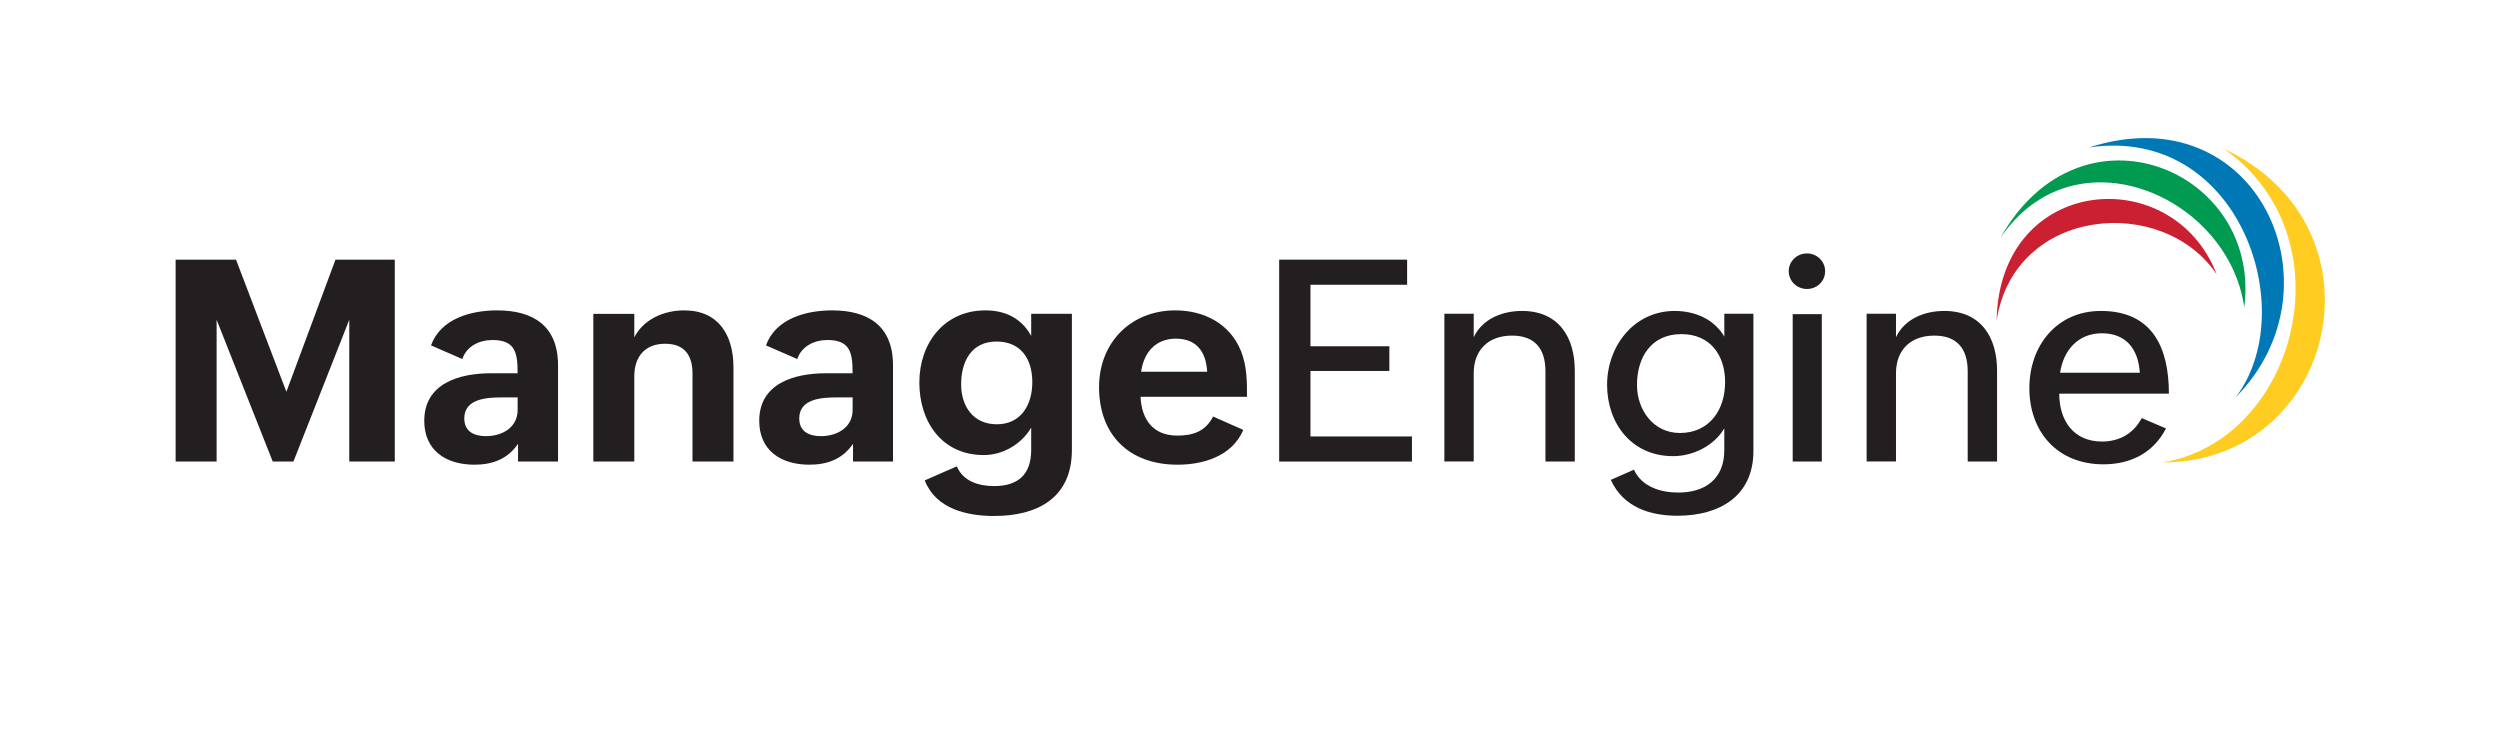
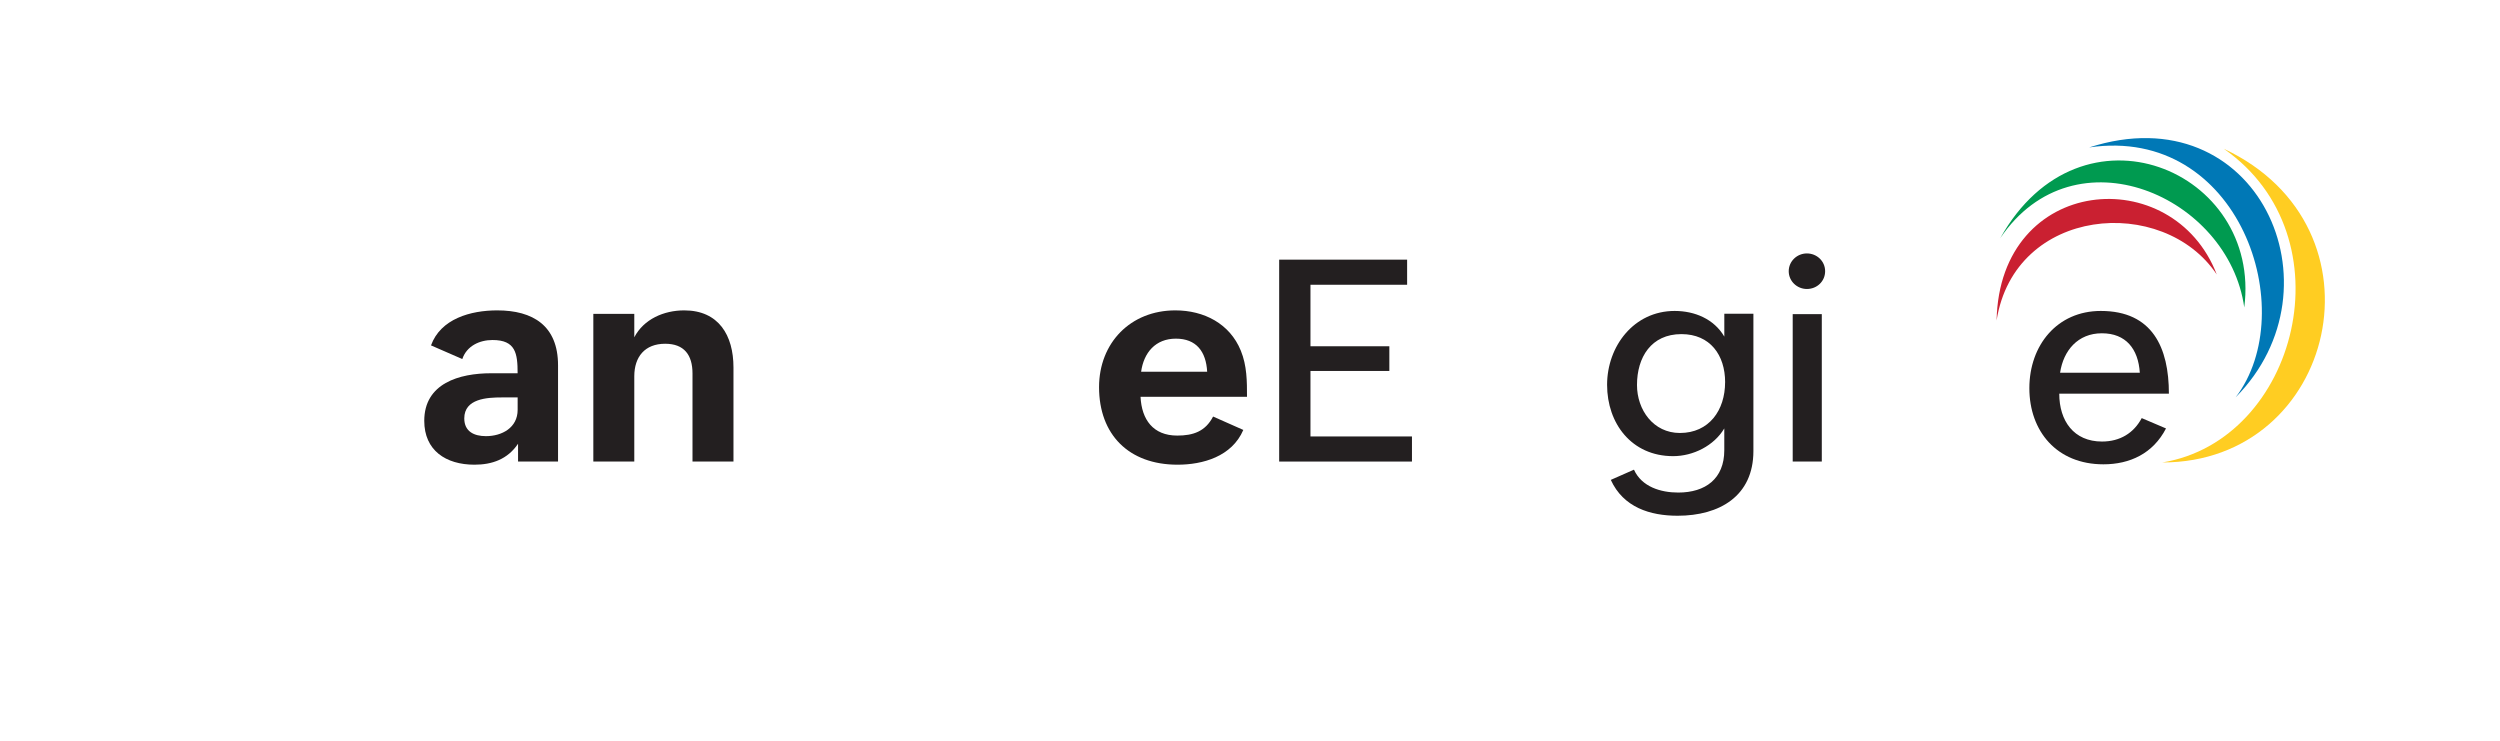
<svg xmlns="http://www.w3.org/2000/svg" width="172" height="51" viewBox="0 0 172 51" fill="none">
  <path fill-rule="evenodd" clip-rule="evenodd" d="M152.992 10.233C161.683 16.276 158.056 30.3 148.767 31.817C160.696 31.826 164.569 15.652 152.992 10.233Z" fill="#FFCD22" />
  <path fill-rule="evenodd" clip-rule="evenodd" d="M143.735 10.143C154.098 8.617 158.347 21.418 153.813 27.335C161.316 19.773 155.312 6.418 143.735 10.143Z" fill="#0078B6" />
  <path fill-rule="evenodd" clip-rule="evenodd" d="M137.616 16.389C142.726 8.822 153.341 13.505 154.405 21.153C155.624 11.7 143.164 6.461 137.616 16.389Z" fill="#009A50" />
  <path fill-rule="evenodd" clip-rule="evenodd" d="M137.366 22.047C138.609 14.192 148.831 13.369 152.514 18.886C149.504 11.069 137.566 12.025 137.366 22.047Z" fill="#CA2031" />
-   <path d="M12.083 17.864H16.239L19.703 26.954L23.081 17.864H27.161V31.755H24.03V22L20.188 31.755H18.765L14.903 22V31.755H12.083V17.864Z" fill="#231F20" />
  <path d="M35.642 30.53C34.92 31.603 33.849 31.971 32.642 31.971C30.669 31.971 29.189 30.984 29.189 28.953C29.189 26.373 31.598 25.68 33.791 25.68H35.612C35.612 24.313 35.478 23.393 33.885 23.393C32.992 23.393 32.111 23.8 31.806 24.702L29.653 23.763C30.316 21.933 32.376 21.354 34.208 21.354C36.666 21.354 38.393 22.406 38.393 25.131V31.753H35.642V30.53ZM34.531 27.343C33.526 27.343 31.942 27.418 31.942 28.784C31.942 29.686 32.614 30.007 33.432 30.007C34.533 30.007 35.614 29.428 35.614 28.196V27.343H34.531Z" fill="#231F20" />
  <path d="M40.821 21.592H43.639V23.205C44.293 21.953 45.68 21.354 47.074 21.354C49.446 21.354 50.463 23.071 50.463 25.281V31.753H47.644V25.691C47.644 24.428 47.074 23.65 45.765 23.65C44.37 23.65 43.639 24.543 43.639 25.89V31.753H40.821V21.59V21.592Z" fill="#231F20" />
-   <path d="M58.688 30.53C57.966 31.603 56.895 31.971 55.689 31.971C53.716 31.971 52.235 30.984 52.235 28.953C52.235 26.373 54.644 25.68 56.837 25.68H58.658C58.658 24.313 58.524 23.393 56.931 23.393C56.038 23.393 55.157 23.8 54.852 24.702L52.699 23.763C53.362 21.933 55.422 21.354 57.254 21.354C59.712 21.354 61.439 22.406 61.439 25.131V31.753H58.688V30.53ZM57.577 27.343C56.572 27.343 54.988 27.418 54.988 28.784C54.988 29.686 55.66 30.007 56.478 30.007C57.579 30.007 58.66 29.428 58.66 28.196V27.343H57.577Z" fill="#231F20" />
-   <path d="M65.833 32.086C66.259 33.119 67.342 33.442 68.394 33.442C70.034 33.442 70.946 32.655 70.946 30.956V29.419C70.282 30.558 69.001 31.308 67.682 31.308C64.797 31.308 63.251 29.011 63.251 26.317C63.251 23.622 64.949 21.354 67.796 21.354C69.115 21.354 70.254 21.857 70.946 23.109V21.59H73.746V30.954C73.746 34.265 71.374 35.5 68.394 35.5C66.487 35.5 64.38 34.996 63.621 33.051L65.831 32.084L65.833 32.086ZM71.023 26.298C71.023 24.714 70.254 23.498 68.555 23.498C66.857 23.498 66.126 24.836 66.126 26.448C66.126 27.919 66.932 29.19 68.584 29.19C70.236 29.19 71.023 27.861 71.023 26.296V26.298Z" fill="#231F20" />
  <path d="M85.539 29.581C84.752 31.413 82.75 31.971 81.014 31.971C77.656 31.971 75.615 29.893 75.615 26.638C75.615 23.592 77.778 21.354 80.862 21.354C82.835 21.354 84.609 22.265 85.368 24.124C85.794 25.166 85.794 26.239 85.794 27.301H78.469C78.545 28.867 79.332 29.968 80.993 29.968C82.094 29.968 82.929 29.684 83.461 28.658L85.539 29.579V29.581ZM83.053 25.576C82.978 24.182 82.303 23.299 80.899 23.299C79.496 23.299 78.689 24.266 78.509 25.576H83.055H83.053Z" fill="#231F20" />
  <path d="M88.005 17.864H96.81V19.591H90.16V23.823H95.587V25.522H90.16V30.028H97.143V31.755H88.007V17.864H88.005Z" fill="#231F20" />
-   <path d="M99.372 21.583H101.392V23.195C101.999 21.933 103.346 21.393 104.722 21.393C107.189 21.393 108.346 23.148 108.346 25.492V31.753H106.326V25.548C106.326 23.983 105.586 23.09 104.03 23.09C102.388 23.09 101.392 24.086 101.392 25.68V31.751H99.372V21.579V21.583Z" fill="#231F20" />
  <path d="M112.417 32.313C112.949 33.499 114.268 33.888 115.463 33.888C117.333 33.888 118.631 32.939 118.631 30.975V29.476C117.919 30.671 116.487 31.383 115.111 31.383C112.255 31.383 110.568 29.134 110.568 26.478C110.568 23.823 112.407 21.393 115.217 21.393C116.592 21.393 117.921 21.944 118.633 23.158V21.583H120.634V31.033C120.634 34.127 118.31 35.483 115.416 35.483C113.537 35.483 111.688 34.914 110.823 33.016L112.417 32.313ZM118.689 26.298C118.689 24.428 117.656 22.987 115.681 22.987C113.602 22.987 112.625 24.58 112.625 26.488C112.625 28.205 113.755 29.789 115.576 29.789C117.586 29.789 118.687 28.224 118.687 26.298H118.689Z" fill="#231F20" />
  <path d="M124.316 17.436C124.988 17.436 125.569 17.958 125.569 18.659C125.569 19.36 125 19.882 124.316 19.882C123.632 19.882 123.064 19.341 123.064 18.659C123.064 17.977 123.633 17.436 124.316 17.436ZM123.338 21.611H125.34V31.755H123.338V21.611Z" fill="#231F20" />
-   <path d="M128.424 21.583H130.444V23.195C131.051 21.933 132.398 21.393 133.774 21.393C136.241 21.393 137.398 23.148 137.398 25.492V31.753H135.378V25.548C135.378 23.983 134.638 23.09 133.082 23.09C131.44 23.09 130.444 24.086 130.444 25.68V31.751H128.424V21.579V21.583Z" fill="#231F20" />
  <path d="M149.021 29.477C148.128 31.204 146.535 31.945 144.714 31.945C141.506 31.945 139.62 29.667 139.62 26.708C139.62 23.748 141.536 21.393 144.534 21.393C148.091 21.393 149.22 23.917 149.22 27.085H141.677C141.677 28.955 142.673 30.378 144.618 30.378C145.86 30.378 146.809 29.789 147.35 28.765L149.021 29.477ZM147.219 25.644C147.114 24.003 146.261 22.93 144.609 22.93C142.957 22.93 141.961 24.116 141.734 25.644H147.219Z" fill="#231F20" />
</svg>